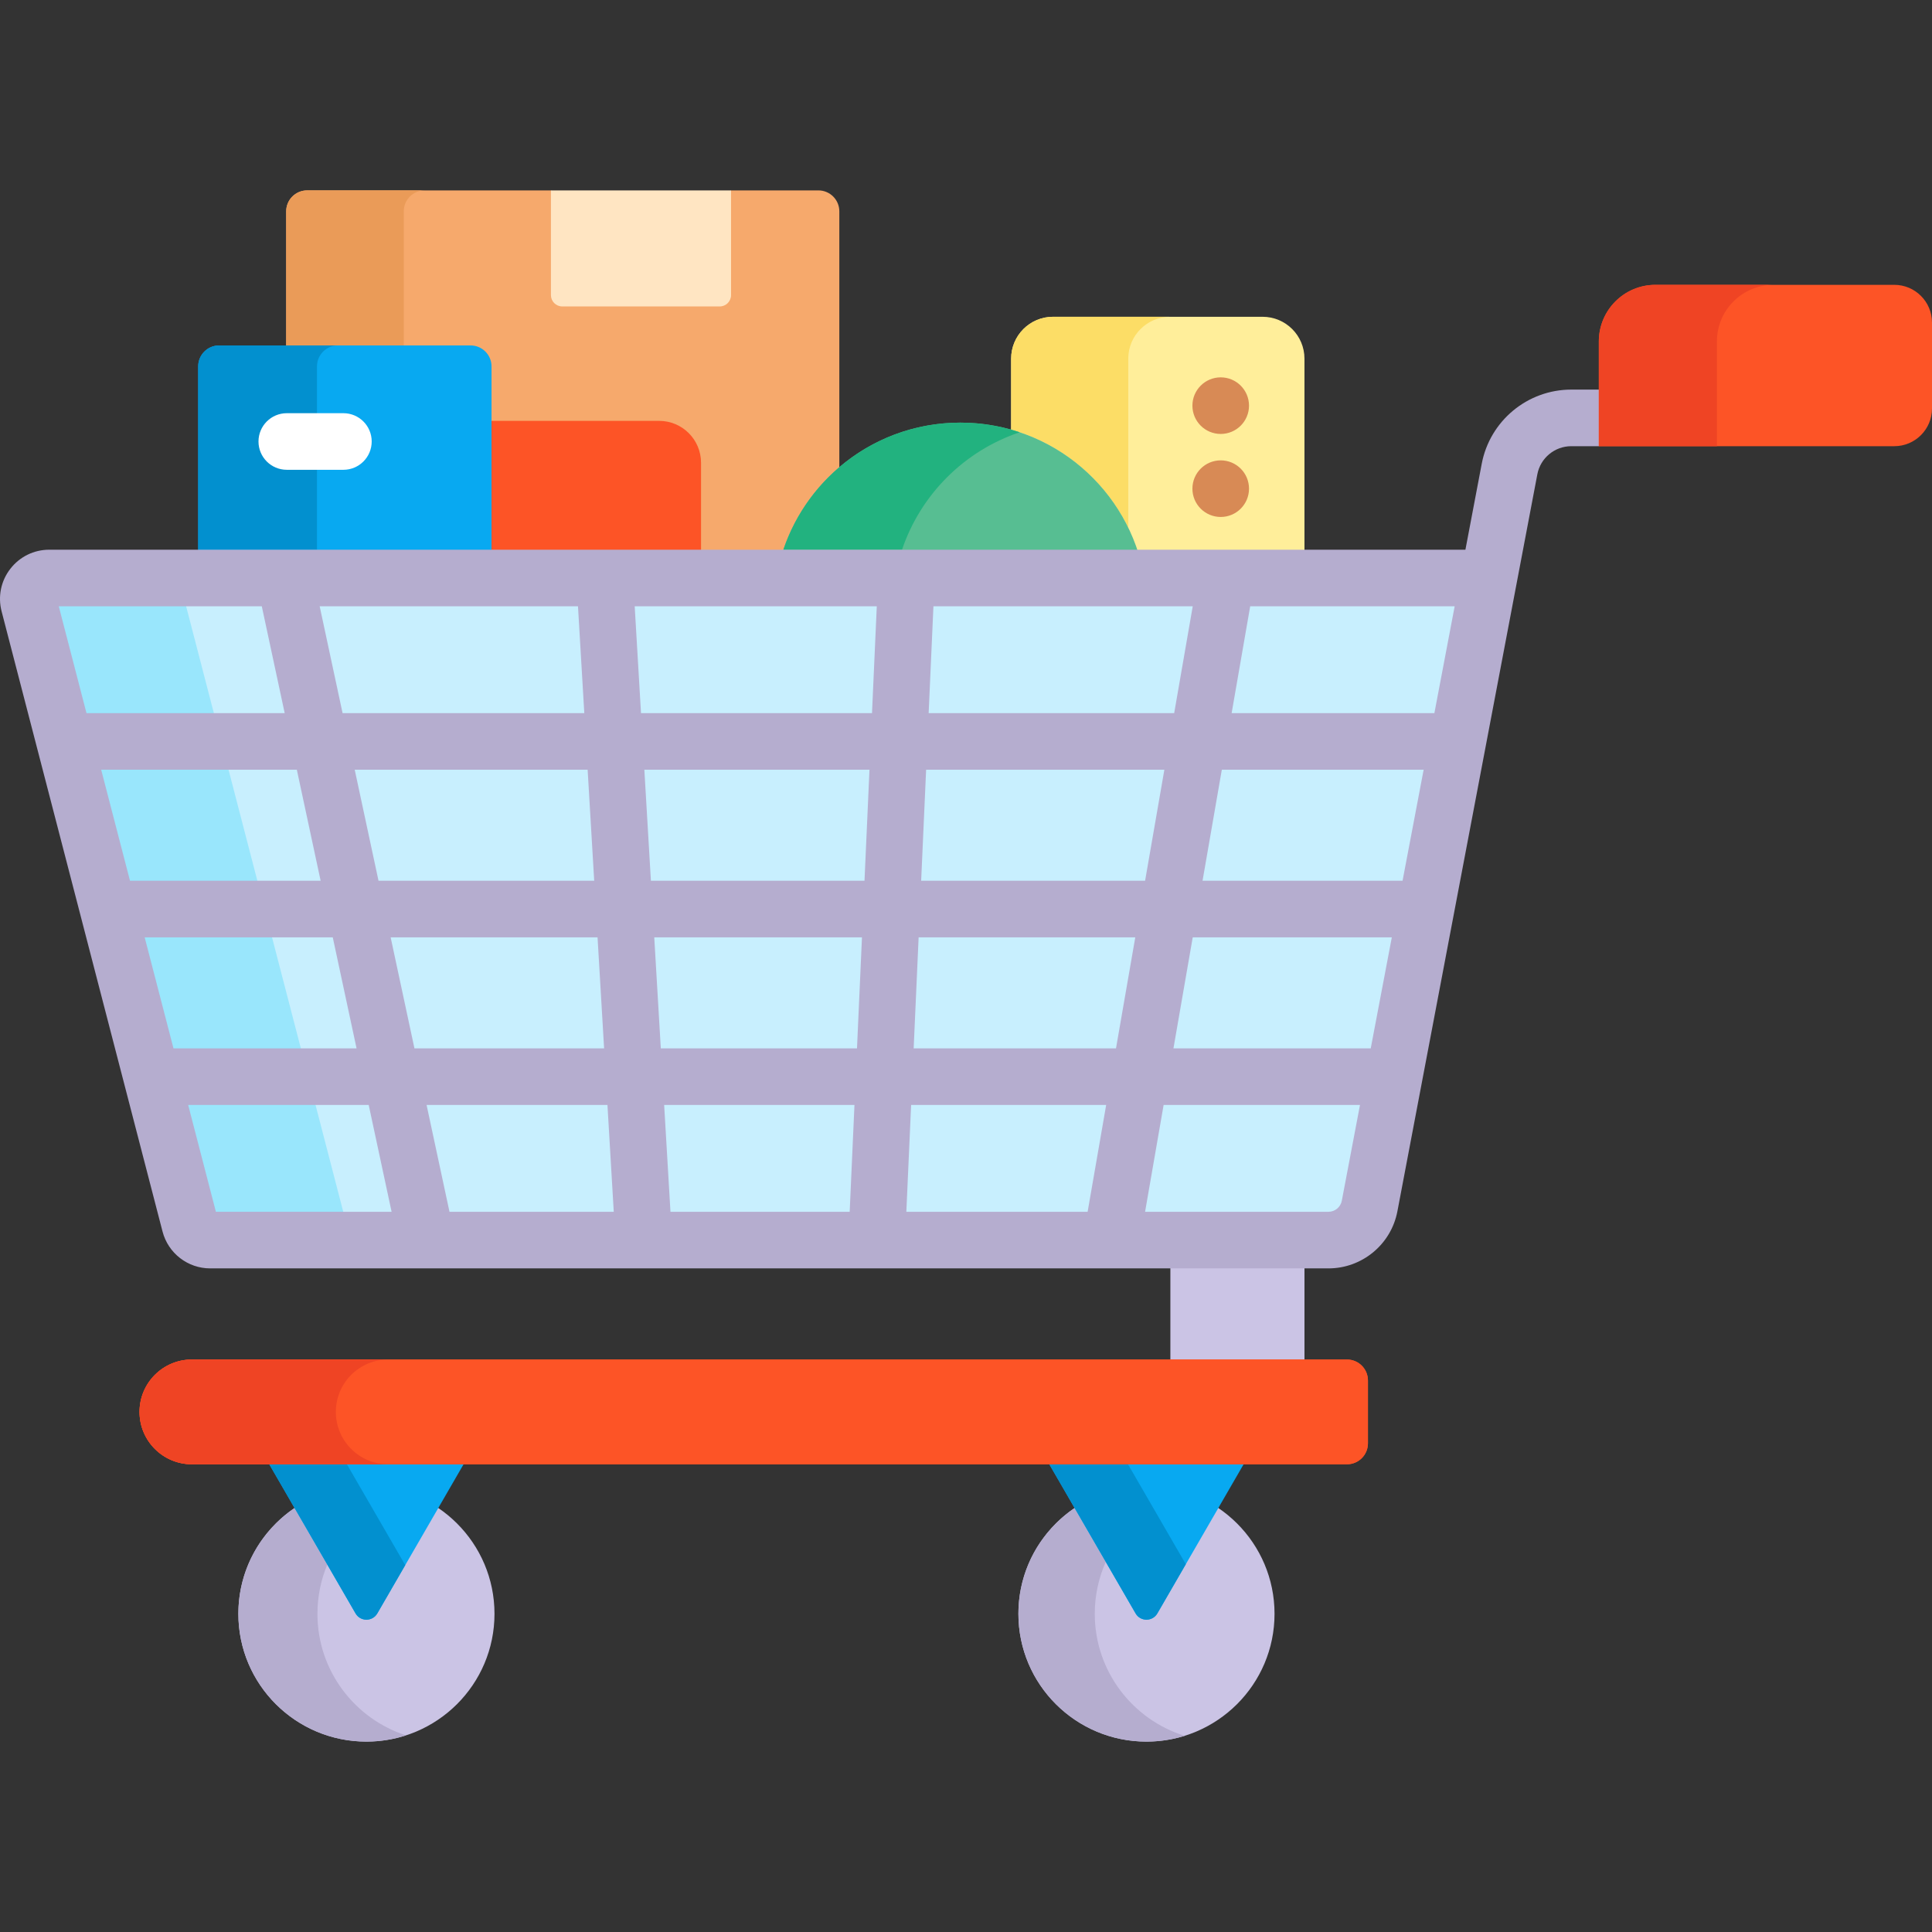
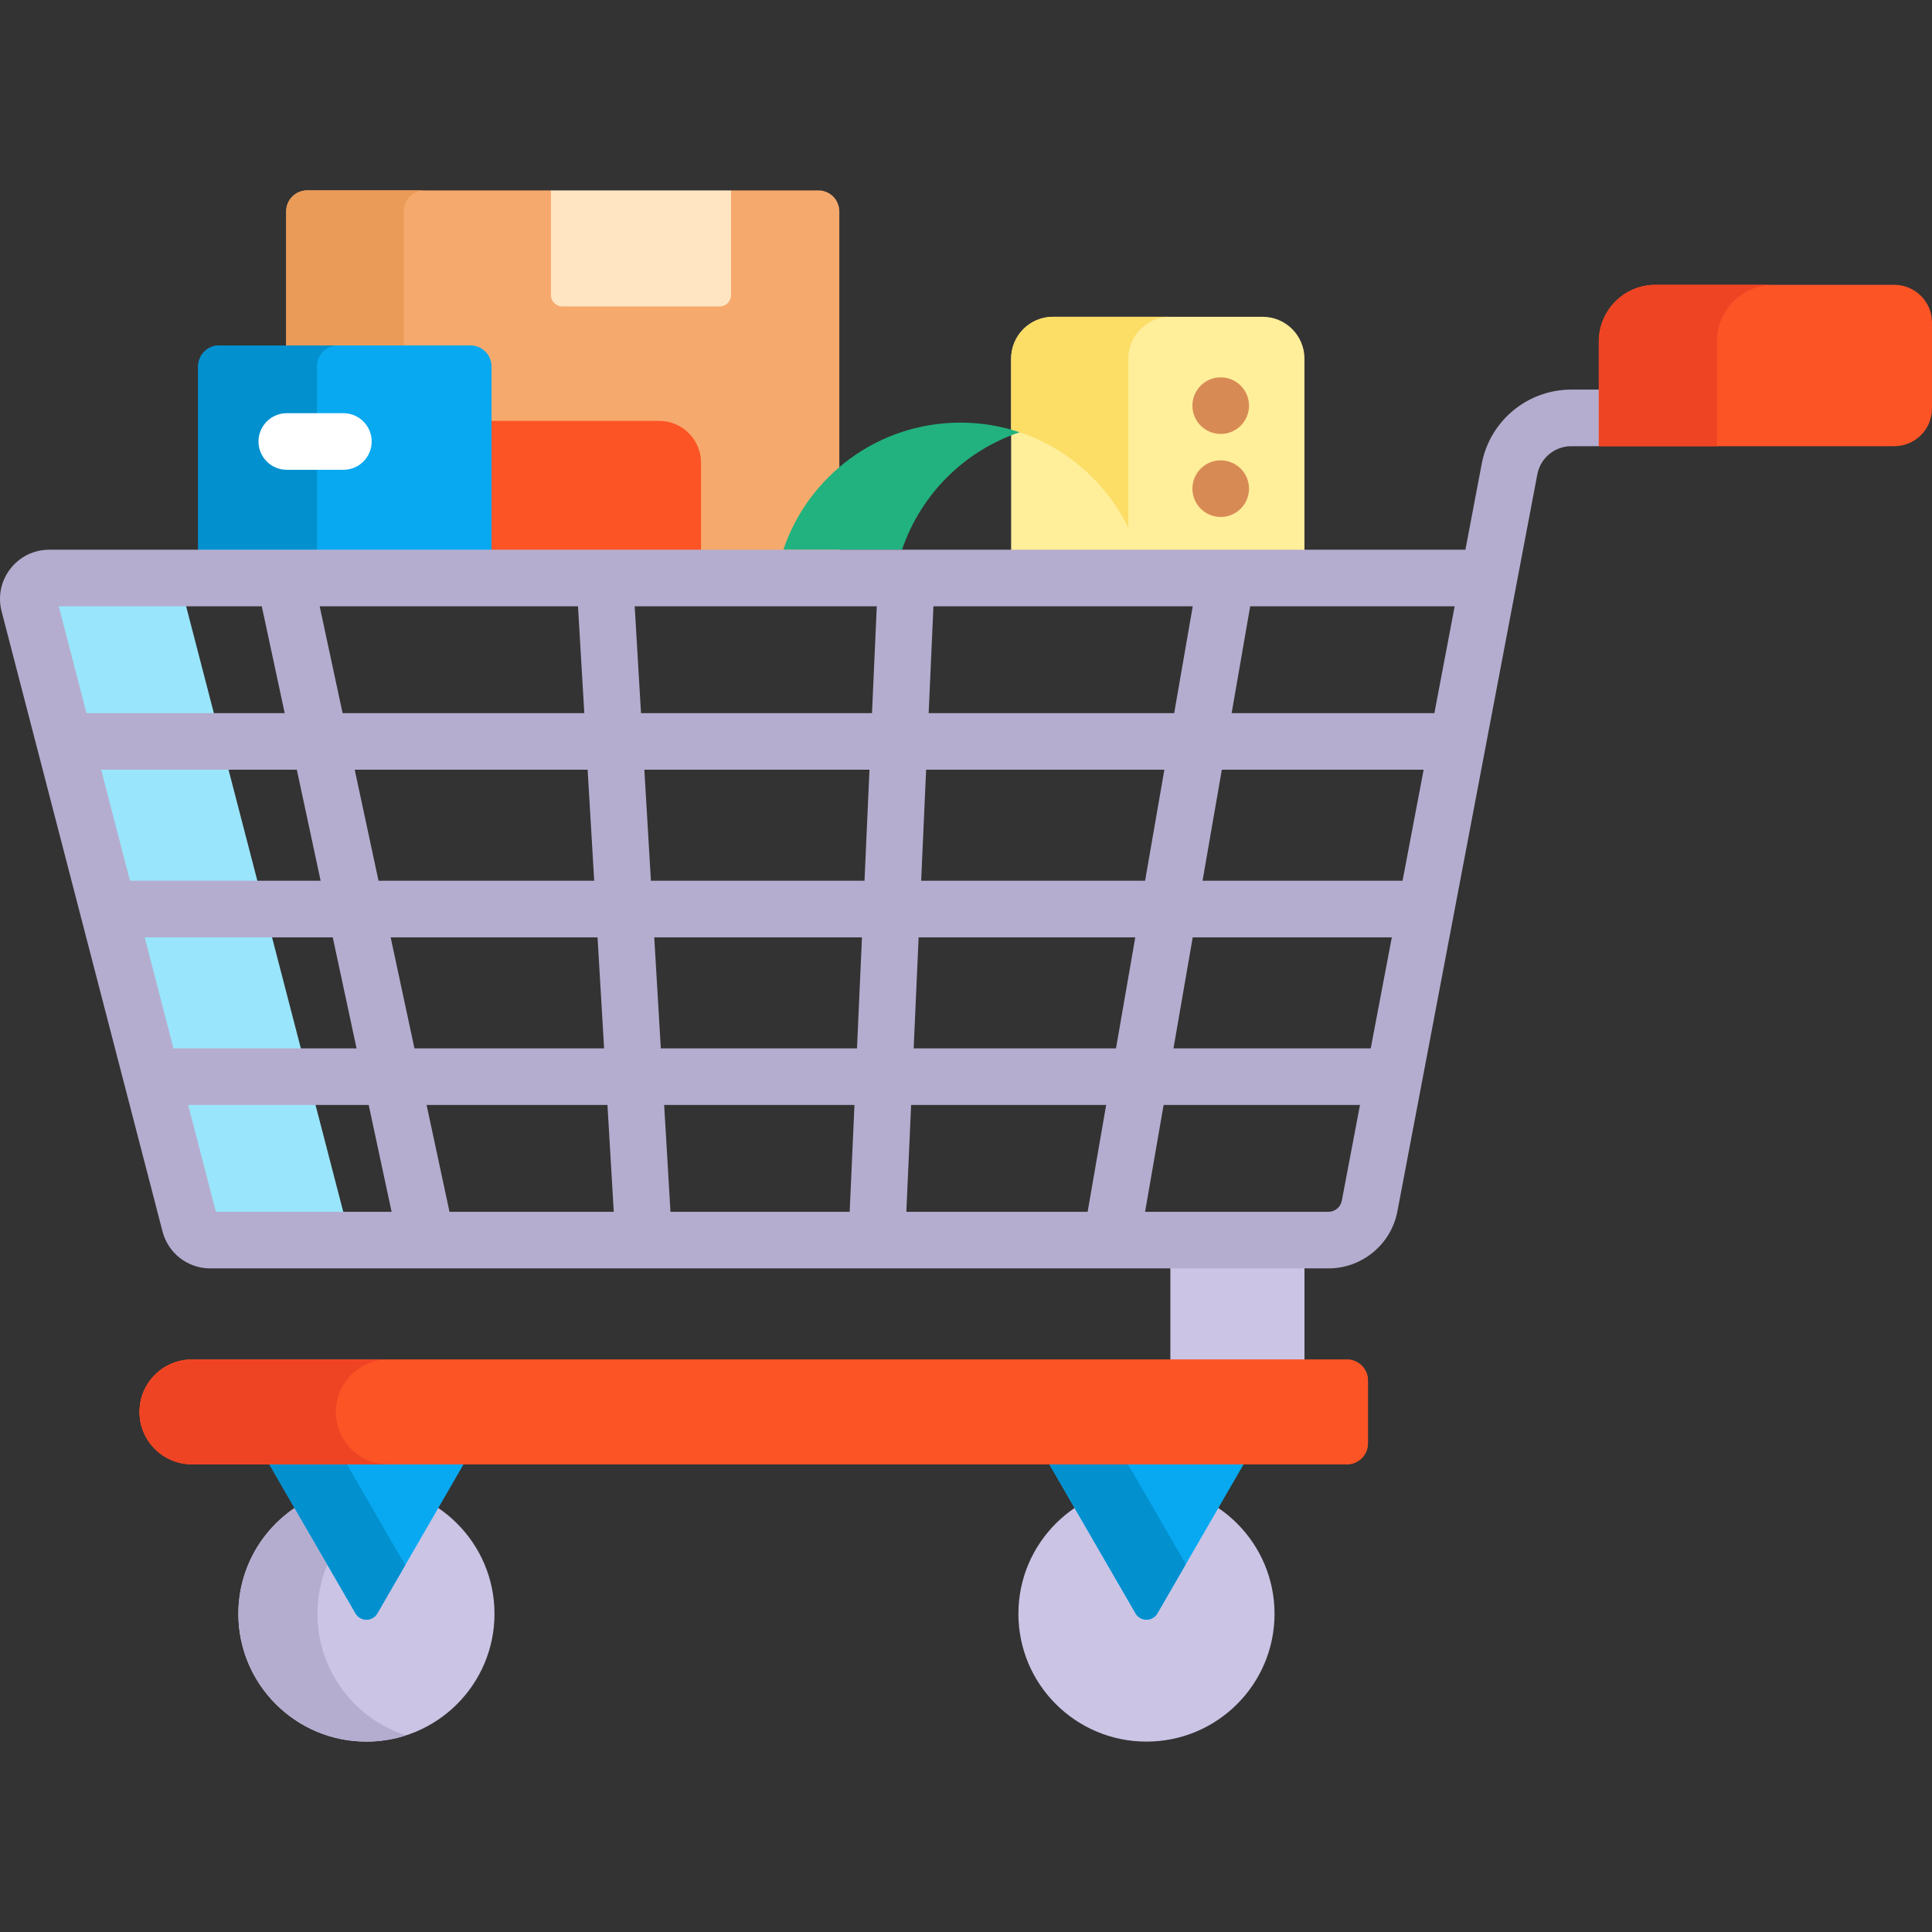
<svg xmlns="http://www.w3.org/2000/svg" id="Capa_1" enable-background="new 0 0 512.004 512.004" height="512" viewBox="0 0 512.004 512.004" width="512">
  <rect x="0" y="0" width="512.004" height="512.004" fill="#333333" stroke="none" />
  <g>
    <g>
      <path d="m310.163 327.64h35.537v33.649h-35.537z" fill="#cbc4e5" />
    </g>
    <path d="m216.88 50.456h-23.146l-1 1v26.755c0 1.103-.897 2-2 2h-41.73c-1.103 0-2-.897-2-2v-26.755l-1-1h-64.607c-3.067 0-5.553 2.486-5.553 5.553v97.17h146.588v-97.17c0-3.067-2.485-5.553-5.552-5.553z" fill="#f6a96c" />
    <g>
      <path d="m193.734 50.456h-47.73v27.754c0 1.657 1.343 3 3 3h41.73c1.657 0 3-1.343 3-3z" fill="#ffe5c2" />
    </g>
    <path d="m107.004 91.545v-35.536c0-3.067 2.486-5.553 5.553-5.553h-31.16c-3.067 0-5.553 2.486-5.553 5.553v35.536z" fill="#ea9b58" />
    <path d="m174.68 111.535h-45.42v41.645h56.526v-30.54c-.001-6.133-4.973-11.105-11.106-11.105z" fill="#fd5426" />
    <g>
      <g>
        <ellipse cx="97.108" cy="427.677" fill="#cbc4e5" rx="33.939" ry="33.871" />
      </g>
      <path d="m84.126 427.677c0-4.624.932-9.028 2.613-13.043l-8.675-14.995c-8.989 6.093-14.895 16.376-14.895 28.038 0 18.706 15.195 33.871 33.939 33.871 3.658 0 7.177-.584 10.478-1.653-13.614-4.408-23.46-17.162-23.46-32.218z" fill="#b5adcf" />
      <g>
        <path d="m70.783 387.054 23.441 40.519c1.283 2.218 4.484 2.218 5.767 0l23.441-40.519z" fill="#08a9f1" />
      </g>
      <path d="m91.354 387.054h-20.571l23.441 40.519c1.283 2.218 4.484 2.218 5.767 0l7.402-12.794z" fill="#0290cf" />
      <g>
        <ellipse cx="303.828" cy="427.677" fill="#cbc4e5" rx="33.939" ry="33.871" />
      </g>
-       <path d="m290.126 427.677c0-4.898 1.047-9.551 2.921-13.754l-8.263-14.283c-8.989 6.093-14.895 16.376-14.895 28.038 0 18.706 15.195 33.871 33.939 33.871 3.524 0 6.923-.537 10.118-1.531-13.802-4.299-23.82-17.152-23.82-32.341z" fill="#b5adcf" />
      <g>
        <path d="m277.503 387.054 23.441 40.519c1.283 2.218 4.485 2.218 5.768 0l23.441-40.519z" fill="#08a9f1" />
      </g>
      <path d="m298.354 387.054h-20.851l23.441 40.519c1.283 2.218 4.485 2.218 5.768 0l7.542-13.036z" fill="#0290cf" />
    </g>
    <g>
      <path d="m356.969 388.053h-306.111c-7.667 0-13.881-6.215-13.881-13.881 0-7.667 6.215-13.881 13.881-13.881h306.111c3.067 0 5.553 2.486 5.553 5.553v16.658c-.001 3.065-2.487 5.551-5.553 5.551z" fill="#fd5426" />
    </g>
    <g>
      <path d="m356.969 388.053h-306.111c-7.667 0-13.881-6.215-13.881-13.881 0-7.667 6.215-13.881 13.881-13.881h306.111c3.067 0 5.553 2.486 5.553 5.553v16.658c-.001 3.065-2.487 5.551-5.553 5.551z" fill="#fd5426" />
    </g>
    <g>
      <path d="m89.004 374.172c0-7.667 6.215-13.881 13.881-13.881h-52.027c-7.667 0-13.881 6.215-13.881 13.881s6.215 13.882 13.881 13.882h52.027c-7.667-.001-13.881-6.216-13.881-13.882z" fill="#ef4424" />
    </g>
    <path d="m130.26 153.179v-56.081c0-3.067-2.486-5.553-5.553-5.553h-66.631c-3.067 0-5.553 2.486-5.553 5.553v56.081z" fill="#08a9f1" />
    <path d="m84.004 145.679v-48.581c0-3.067 2.486-5.553 5.553-5.553h-31.48c-3.067 0-5.553 2.486-5.553 5.553v48.581z" fill="#0290cf" />
    <path d="m345.7 153.179v-58.124c0-6.133-4.972-11.105-11.105-11.105h-55.526c-6.133 0-11.105 4.972-11.105 11.105v58.124z" fill="#ffee9a" />
    <path d="m299.004 139.859v-44.804c0-6.133 4.972-11.105 11.105-11.105h-31.04c-6.133 0-11.105 4.972-11.105 11.105v18.804c13.669 3.857 24.926 13.443 31.04 26z" fill="#fcdd66" />
-     <path d="m303.289 153.179c-3.96-23.373-24.286-41.177-48.785-41.177s-44.826 17.805-48.785 41.177z" fill="#57be92" />
    <path d="m239.05 145.679c4.936-14.639 16.53-26.213 31.182-31.121-4.942-1.655-10.229-2.555-15.729-2.555-21.804 0-40.308 14.1-46.908 33.677h31.455z" fill="#22b27f" />
    <g>
-       <path d="m352.052 328.641h-296.343c-2.529 0-4.739-1.71-5.375-4.158l-42.649-164.357c-.912-3.516 1.742-6.947 5.375-6.947h381.503l-31.6 166.428c-.996 5.241-5.577 9.034-10.911 9.034z" fill="#c8effe" />
-     </g>
+       </g>
    <g>
      <path d="m91.834 324.483-42.649-164.357c-.912-3.516 1.742-6.947 5.375-6.947h-41.5c-3.633 0-6.287 3.431-5.375 6.947l42.649 164.356c.635 2.448 2.845 4.158 5.375 4.158h41.5c-2.53.001-4.74-1.709-5.375-4.157z" fill="#99e6fc" />
    </g>
    <path d="m423.71 103.247h-7.298c-11.591 0-21.572 8.265-23.733 19.651l-4.325 22.78h-375.295c-4.07 0-7.833 1.847-10.323 5.065-2.491 3.22-3.333 7.326-2.312 11.266l42.649 164.357c1.494 5.754 6.689 9.773 12.635 9.773h296.344c8.926 0 16.613-6.364 18.278-15.134l37.084-195.311c.819-4.316 4.604-7.449 8.997-7.449h7.298l1-1v-13.344zm-176.338 57.432h68.717l-4.915 28.311h-65.07zm-1.938 43.31h63.137l-5.107 29.421h-59.346zm-87.964 29.421h-57.159l-6.307-29.421h61.728zm-4.296-72.731 1.673 28.311h-64.058l-6.069-28.311zm-137.598 0h53.803l6.069 28.311h-52.526zm11.239 43.31h51.849l6.307 29.421h-50.522zm19.161 73.842-7.635-29.421h49.845l6.307 29.421zm11.239 43.309-7.346-28.31h47.841l6.069 28.31zm46.312-72.73h54.83l1.738 29.421h-50.261zm15.592 72.73-6.069-28.31h47.931l1.672 28.31zm106.056 0h-47.495l-1.673-28.31h50.435zm1.939-43.309h-51.993l-1.738-29.421h55.048zm1.988-44.421h-56.605l-1.738-29.421h59.661zm1.989-44.421h-61.218l-1.673-28.311h64.158zm57.142 132.151h-48.043l1.267-28.31h51.69zm7.519-43.309h-53.623l1.317-29.421h57.414zm59.842 40.377c-.323 1.699-1.813 2.933-3.542 2.933h-48.594l4.914-28.31h52.04zm7.667-40.377h-52.284l5.107-29.421h52.763zm8.434-44.421h-53.007l5.107-29.421h53.486zm8.434-44.421h-53.73l4.915-28.311h54.19z" fill="#b5adcf" />
    <g>
      <path d="m502.004 118.247h-78.294v-27.763c0-8.284 6.716-15 15-15h63.294c5.523 0 10 4.477 10 10v22.763c0 5.523-4.478 10-10 10z" fill="#fd5426" />
    </g>
    <path d="m470.004 75.484h-31.294c-8.284 0-15 6.716-15 15v27.763h31.294v-27.763c0-8.284 6.715-15 15-15z" fill="#ef4424" />
    <g>
      <path d="m91.004 124.502h-15c-4.143 0-7.5-3.357-7.5-7.5s3.357-7.5 7.5-7.5h15c4.143 0 7.5 3.357 7.5 7.5s-3.358 7.5-7.5 7.5z" fill="#fff" />
    </g>
    <g>
      <circle cx="323.504" cy="107.502" fill="#d88a55" r="7.5" />
    </g>
    <g>
      <circle cx="323.504" cy="129.502" fill="#d88a55" r="7.5" />
    </g>
  </g>
</svg>